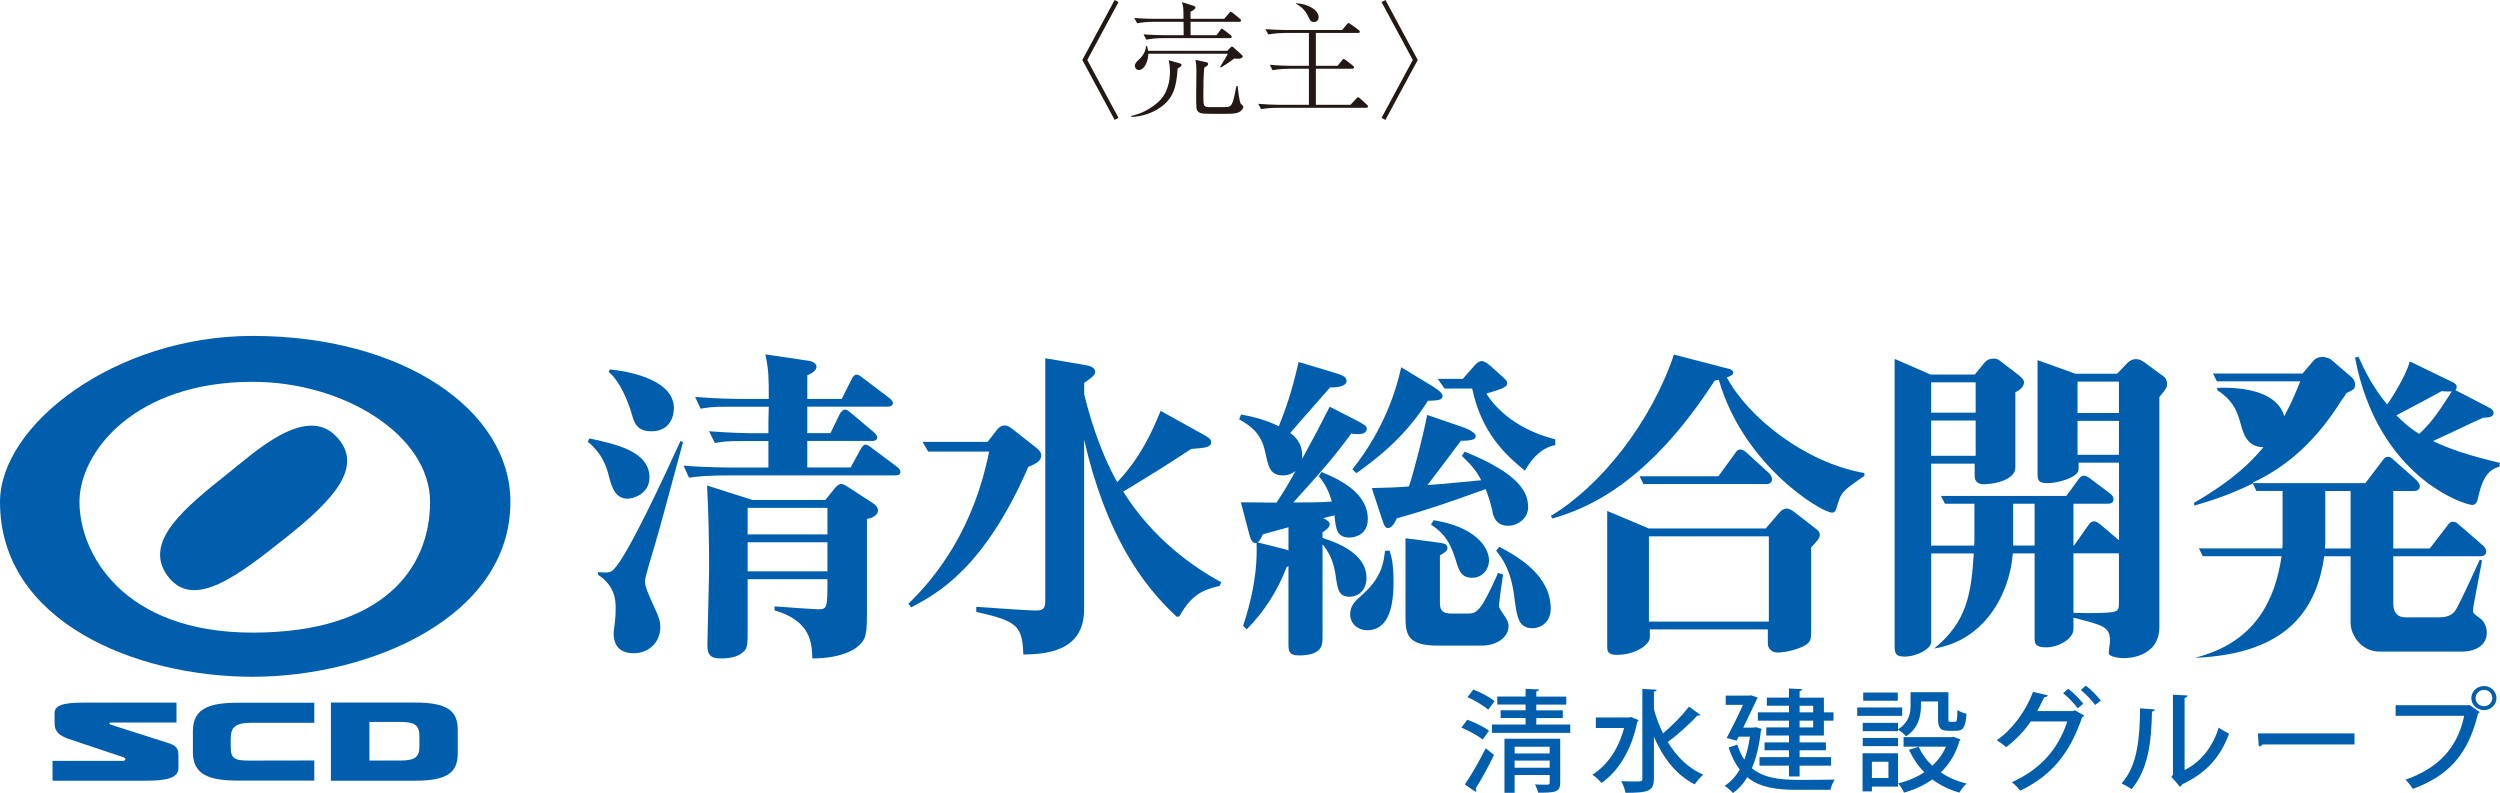
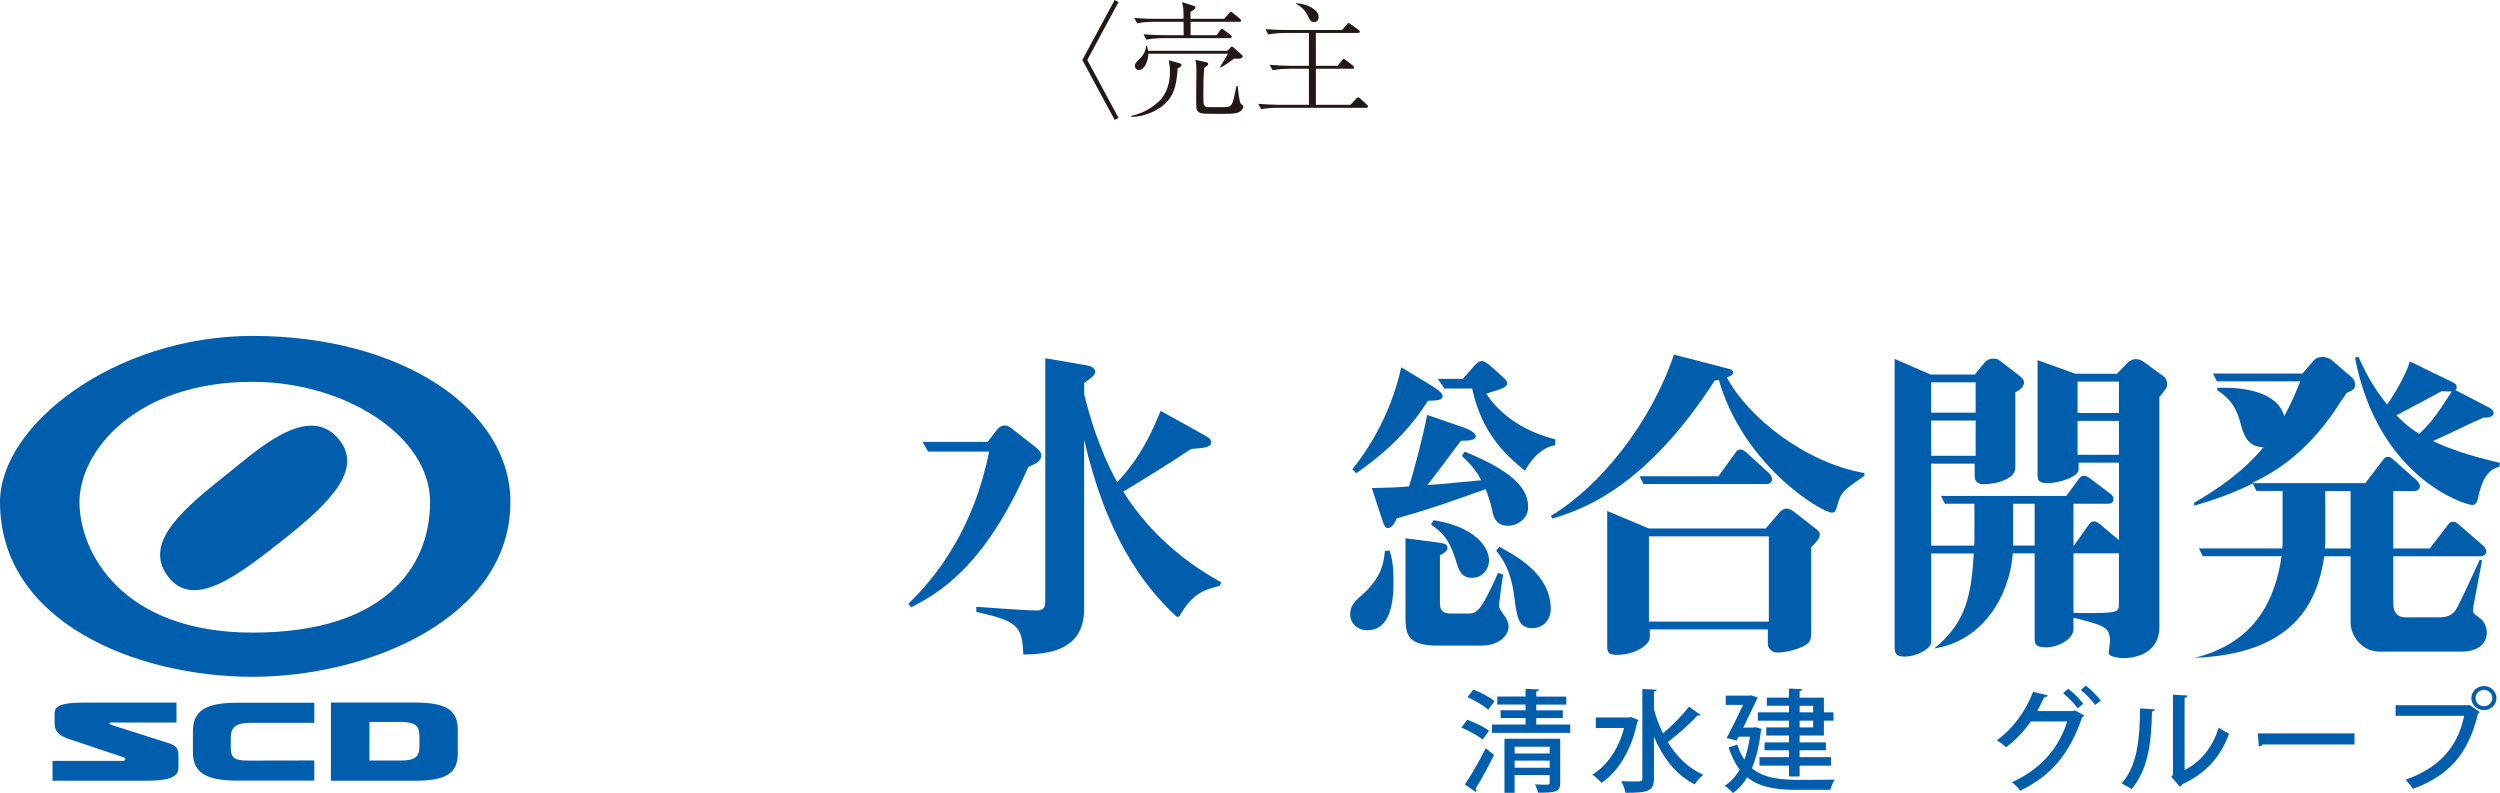
<svg xmlns="http://www.w3.org/2000/svg" id="_レイヤー_2" viewBox="0 0 403.6 128.02">
  <g id="_ヘッダー">
    <path d="M218.32,75.77l.65.62.08-.06c3.21-2.25,7.89-5.9,11.47-11.63h.11c1.46-.05,2.26-.08,2.26-.81,0-.13,0-.51-1.67-1.56l-5.01-3.04-.04.17c-.71,3.3-2.67,9.8-7.79,16.23l-.07.09Z" style="fill:#005ead;" />
    <path d="M224.33,88.88l-.75.07v.1c-.23,1.83-.5,4.1-3.57,6.89-1.14.99-2.04,1.77-2.04,3.23s1.17,2.57,2.78,2.57c2.8,0,4.22-2.58,4.22-7.68,0-2.95-.29-4.09-.61-5.09l-.03-.09Z" style="fill:#005ead;" />
    <path d="M231.53,83.99h-.08s-.43.68-.43.68l.15.11c1.48,1.1,2.75,2.05,3.83,5.59l.02.06c.5,1.65.86,2.85,2.65,2.85,1.68,0,2.72-1.44,2.72-2.78,0-1.22-.69-2.54-1.9-3.62-1.58-1.41-3.92-2.38-6.95-2.88Z" style="fill:#005ead;" />
    <path d="M242.14,88.32l-.09-.05-.51.63.15.19c.78,1.01,2.24,2.9,2.77,7.22l.03.26c.42,3.13.65,4.85,2.97,4.85,1.12,0,2.89-.86,2.89-3.15,0-5.52-5.54-8.51-8.21-9.95Z" style="fill:#005ead;" />
    <path d="M240.92,82.6c.35,1.57,1.14,2.28,2.55,2.28,1.56,0,3.23-1.2,3.23-2.99,0-2.25-1.16-5.3-10.16-8.94l-.09-.04-.44.7.07.07c1.93,1.8,2.55,2.9,3.05,3.85-1.74.16-3.01.28-4.01.38-2.1.2-3.03.29-4.67.39.79-1,2.83-3.72,4.22-5.57.51-.68.94-1.25,1.18-1.57,1.19,0,2.39-.09,2.39-.71,0-.81-2.05-1.47-2.13-1.5l-5.59-1.92-.13-.04-.02.14c-.53,2.84-2.09,8.96-2.91,11.4-1.71.15-2.98.2-5.84.26h-.16s1.66,5.05,1.66,5.05c.32.98.51,1.41.95,1.41.7,0,1.21-1.05,1.42-1.56,5.28-1.5,7.38-2.23,14.36-4.73.52,1.31.74,2.16,1.12,3.65Z" style="fill:#005ead;" />
    <path d="M237.67,62.74c1.58,7.43,5.67,10.88,8.39,13.16l.11.09.1-.16c1.3-2.25,2.97-3.65,4.71-3.94l.1-.02v-.94l-.09-.02c-6.86-1.77-9.96-5.64-11.04-7.37,2.73-.81,3.37-1.06,3.37-1.67,0-.39-.38-.73-1.04-1.31l-1.51-1.35c-.53-.45-1.07-.92-1.56-.92-.58,0-1.2.75-1.31.89l-1.74,1.98h-4.06l1.11,1.57h4.45Z" style="fill:#005ead;" />
-     <path d="M220.6,93.26c0-4.04-5.07-5.75-7.09-6.42v-.91c.51-.32,1.16-.78,1.16-1.29,0-.45-.64-.81-1.06-.99.66-.17,1.04-.26,1.35-.34.17-.04.32-.08.48-.12.22,2.24.37,3.59,2.43,3.59,1.09,0,2.95-.63,2.95-2.99,0-4.41-4.99-6.54-7.39-7.56l-.09-.04-.43.7.06.07c1.32,1.56,1.8,3.2,2.03,3.99v.02c-1.91.14-3.58.15-6.21.15l.62-.69c3.53-3.9,5.67-6.27,8.74-10.44.31.05.64.1,1.06.1,1.31,0,1.45-.61,1.45-.87,0-.46-.53-.76-1.73-1.38l-4.16-2.13-.11-.05-.05.11c-1.61,3.18-2.04,3.98-4.12,7.81l-.28.52c.02-.2.03-.36.03-.45,0-2.23-1.29-3.27-1.94-3.75.5-.62,2.34-2.7,3.97-4.55,1.15-1.3,2.15-2.44,2.45-2.8.78,0,2.67-.03,2.67-1.08,0-.69-.85-.98-2.25-1.39l-5.37-1.6-.12-.03-.03.12c-1.2,5.14-1.91,6.99-3.16,10.24-2.5-1.23-5.04-1.69-6.01-1.87l-.1-.02-.3.77.15.09c1.43.84,3.4,2,4.04,5.15l.03.12c.53,2.46.8,3.7,2.92,3.7.69,0,1.38-.25,1.96-.71-1.07,1.97-1.82,3.22-3.08,5.1-.89,0-1.47,0-5.58-.05h-.16s1.31,5,1.31,5c.17.67.41,1.58,1.06,1.58.05,0,.11,0,.16-.02v.06c.05,1.85.17,6.19-2.15,13.26l-.02.07.58.56.08-.08c2.76-2.8,4.96-6.25,6.38-10,.08-.04.14-.06.19-.08.03-.01.06-.02.09-.04v12.53c0,1.05,0,1.88,1.67,1.88,3.83,0,3.83-1.74,3.83-2.89v-15.05c1.14,1.36,1.77,2.84,2.09,4.85.33,2.41.5,3.62,2.28,3.62,1.31,0,2.73-.95,2.73-3.05ZM203.84,86.28c.43-.14,1.72-.49,2.76-.77.57-.16,1.1-.3,1.41-.39v3.75c-.23-.11-.41-.17-.96-.3l-4.04-1.01h0c.36-.2.63-.74.84-1.28Z" style="fill:#005ead;" />
    <path d="M241.99,97.68c0-.21.55-4.33.66-4.81l.02-.1-.82-.29-.04.1c-2.87,6.47-3.49,6.47-4.99,6.47h-2.49c-1.87,0-1.87-.93-1.87-2.01v-7.38c.84-.5,1.22-.74,1.22-1.19,0-.69-.49-.75-2.15-.97l-4.49-.58-.14-.02v12.69c0,2.89.36,4.64,5.27,4.64h6.93c2.89,0,4.44-1.6,4.44-3.1,0-.64-.25-1.2-.96-2.14-.55-.79-.59-1.03-.59-1.31Z" style="fill:#005ead;" />
    <path d="M181.33,79.37l.19-.11c5.05-3.08,6.76-4.13,10.77-6.78,2.24-.16,3.24-.27,3.24-1.08,0-.56-.3-.72-2.28-1.81l-5.76-3.19-.12-.07-.05.12c-1.42,3.46-3.25,7.48-6.96,11.39-2.94-5.25-4.6-11.17-5.33-14.22v-1.8l.12-.09c.99-.7,1.65-1.16,1.65-1.68,0-.84-.95-1-2.05-1.19l-5.86-1-.14-.02v39.03c0,1.17-.14,1.69-1.49,1.69-.9,0-4.28-.21-9.52-.58h-.13s0,.8,0,.8l.09.02c6.49,1.47,7.33,2.22,7.5,6.75v.12s.12,0,.12,0c3.15-.09,9.7-.28,9.7-7.3v-27.41c3.51,15.39,9.46,23.49,14.77,28.44,0,0,.12.18.35.18.17,0,.3-.15.3-.15,1.97-3.46,3.74-4.19,6.37-4.82,0,0,.06,0,.09-.02.04-.03.27-.59.25-.61-.02-.03-.28-.13-.28-.13-3.96-2.19-10.66-6.69-15.54-14.48Z" style="fill:#005ead;" />
    <path d="M168.1,73.53c0-.62-.53-1.03-1.1-1.48l-3.66-2.87c-.3-.24-.71-.5-1.18-.5-.41,0-.9.28-1.2.69l-1.52,1.97h-10.51l.88,1.51.03.06h9.84c-2.42,12.26-8.37,20.07-12.96,24.48l-.08.07.46.59.09-.05c4.08-2.16,11.66-6.17,18.82-22.62,1.29-.55,2.08-.95,2.08-1.85Z" style="fill:#005ead;" />
-     <path d="M101.37,80.51c-2.15,0-2.64-1.96-3.19-4.07-.33-1.27-1.1-3.38-3.3-5.13l.28-.53c4.18.9,9.69,2.06,9.69,6.29,0,2.7-2.7,3.44-3.47,3.44ZM105.61,88.33c-.55,1.85-1.49,4.92-1.49,5.5,0,.74.39,1.8,1.6,4.39.66,1.43.88,2.11.88,3.01,0,2.54-1.93,4.23-4.29,4.23-2.75,0-3.25-1.85-3.25-3.22,0-.32.22-1.64.22-1.9.11-1,.11-1.8.11-2.17,0-1.06,0-3.54-2.86-5.39v-.42c1.49.11,1.98.16,2.59-.48,2.31-2.38,8.27-15.28,10.75-20.72l.39.26c-2.26,8.25-3.37,12.58-4.64,16.92ZM105.11,69.62c-2.37,0-2.75-1.48-3.14-2.85-.61-2.11-1.98-5.34-3.69-6.71l.16-.42c1.82.16,10.35,1.27,10.35,6.24,0,1.27-.55,3.75-3.69,3.75ZM144.53,76.75h-26.87c-3.36,0-5.05.16-6.43.37l-.88-1.96c3.41.32,7.75.32,8.3.32h5.4v-4.28h-3.8c-3.36,0-3.46.11-4.84.32l-.94-1.9c3.47.27,6.22.32,6.77.32h2.81c0-2.01,0-2.22.06-4.28h-6.17c-3.36,0-3.47.11-4.84.32l-.88-1.9c3.41.27,6.16.32,6.71.32h5.18c0-3.38,0-4.65-.55-7.19l7.16,1.06c.61.11,1.1.53,1.1.95,0,.64-.94,1.16-1.49,1.37v3.81h5.56l1.65-3.28c.16-.32.44-.64.72-.64.33,0,.72.26,1.1.58l4.24,3.22c.28.21.55.53.55.79,0,.48-.49.58-.83.58h-12.99v4.28h3.74l1.54-3.17c.11-.21.49-.64.83-.64s.88.48.99.58l3.69,3.12c.22.21.5.48.5.79,0,.48-.44.58-.83.58h-10.46v4.28h6.99l1.6-2.91c.22-.42.55-.79.77-.79.33,0,.72.27,1.1.58l4.02,3.01c.27.21.55.48.55.85,0,.48-.49.53-.82.53ZM139.96,83.78v13.32c0,3.86,0,4.28-.22,5.34-.44,2.33-3.91,3.86-8.59,3.86-.11-2.54-.22-6.03-6.11-7.77v-.64c1.1.11,6.88.48,7.05.48,1.49,0,1.49-.32,1.49-4.86h-12.88v8.77c0,1.06,0,2.22-.44,2.7-.72.79-1.71,1.32-3.91,1.32-1.71,0-2.15-.64-2.15-2.17,0-1.37.28-10.84.28-12.48,0-4.28-.11-9.04-.33-13.27l7.32,2.33h11.78l1.49-1.85c.28-.37.72-.74,1.05-.74.28,0,.77.26.99.42l3.91,2.54c.66.42,1.05.79,1.05,1.32,0,.74-.83,1.22-1.76,1.37ZM133.58,81.99h-12.88v4.28h12.88v-4.28ZM133.58,87.54h-12.88v4.7h12.88v-4.7Z" style="fill:#005ead;" />
    <path d="M392.78,71.2c3.15-1.42,6.11-2.9,8.13-3.78,1.24.05,1.66-.32,1.66-.75,0-.37-.36-.63-.58-.79l-5.59-2.9c.1-.15.21-.26.21-.46,0-.48-.32-.64-.63-.8l-6.93-3.37c-.68,2.37-2.95,6.01-3.68,6.95-2.44-3-3.67-5.59-4.61-7.69l-.57.11c3.68,19.38,17.7,23.8,18.94,23.8.52,0,.73-.47.84-.78.47-2.06,1.09-4.85,3.52-5.38l.11-.63c-5.13-1.21-8.18-2.26-10.82-3.53ZM390.55,70.05c-1.29-.79-2.33-1.64-3.68-3,3.58-1.9,5.7-3,7.3-3.9.57.05,1.14.05,1.65.05-1.81,2.74-2.94,4.7-5.28,6.86Z" style="fill:#005ead;" />
    <path d="M354.35,106.2c15.61-.64,19.72-8.48,20.88-16.4h4.25v10.76c0,1.74,1.5,4.64,4.76,4.64h13.09c2.68,0,4.14-1.26,4.14-3.06,0-1.1-.57-1.95-1.03-2.27-1.04-.79-1.19-.84-1.19-1.21,0-.27.1-.95.1-1.01l1.35-7.16-.36-.15c-.73,1.63-3.42,7.48-3.88,8.11-.31.48-.93,1.21-2.59,1.21h-5.59c-.98,0-1.91-.53-1.91-2.21v-7.65h14.13c.41,0,.87-.25.87-.73,0-.53-.36-.85-.46-.95l-3.94-3.42c-.36-.32-.57-.47-.93-.47-.46,0-.61.21-.82.47l-2.95,3.84h-5.9v-9.27h1.44s1.92,0,1.92,0c.41,0,.93-.21.93-.74,0-.47-.32-.73-.52-.99l-3.68-3.27c-.3-.27-.57-.52-.93-.52-.47,0-.67.26-.83.52l-2.84,3.73h-18.13v-.1c3.74-1.8,9.17-5.06,14.29-13.28.26-.37.57-.74.78-1.16,1.13-.53,1.4-.63,1.4-1.36,0-.43-.11-.79-.52-1.17l-3.37-2.89c-.36-.27-1.14-.42-1.24-.42-.42,0-1.08.05-1.55.58l-1.81,2.1h-14.44l.62,1.26h13.46c-.63,1.53-1.19,3.06-2.59,5.65-.93-3.59-5.74-4.8-10.81-4.59v.36c2.27,1.53,3.11,2.9,3.78,5.43.46,1.74,1.09,3.74,3.68,3.79-1.87,2.22-4.66,5.17-11.18,8.96v.47c2.17-.64,5.39-1.58,9.47-3.58l.57,1.21h4.23v8.48c0,.27,0,.32-.05.79h-13.46l.62,1.26h12.73c-1.02,6.9-4.11,13.92-13.99,16.4ZM379.48,88.54h0s-4.15,0-4.15,0c.04-.45.05-.66.06-.86v-8.41h1.03,0s3.06,0,3.06,0h0s0,0,0,0v9.27Z" style="fill:#005ead;" />
    <path d="M266.2,100.35v-13.76h19.36v13.76h-19.36ZM266.2,85.33l-6.73-2.84v21.7c0,.9,0,1.53,1.55,1.53,3.05,0,5.33-1.69,5.33-2.79v-1.32h19.05v2.32c0,.83.73,1.42,1.56,1.42.15,0,2.07-.05,4.04-.95,1.39-.63,1.39-1.32,1.39-2.43v-13.6c.93-.99,1.4-1.47,1.4-2.05,0-.16-.1-.52-.36-.74l-3.93-3.06c-.1-.04-.57-.42-1.13-.42-.31,0-.78.27-.99.52l-2.32,2.69h-18.85ZM264.7,76.89l.62,1.26h19.88c.46,0,.88-.26.88-.79,0-.48-.42-.89-.47-.96l-3.68-3.36c-.27-.21-.57-.47-.93-.47-.47,0-.68.27-.83.53l-2.75,3.79h-12.73ZM300.98,76.37c-9.57-1.67-18.78-9.01-22.2-15.44.42-.15,1.04-.37,1.04-.79,0-.15-.16-.46-.62-.57l-8.96-2.32c-3.72,11.01-11.85,21.24-19.88,26.04l.26.42c5.43-1.58,15.32-5.42,26.19-22.25.36-.1.42-.1.67-.15,4,13.91,16.62,21.45,18.28,21.45.52,0,.62-.37.93-1.43.57-1.89.89-2.15,4.3-4.52v-.43Z" style="fill:#005ead;" />
    <path d="M312.21,104.7c7.98-1.22,12.22-8.57,12.74-15.36h3.52v13.65c0,.79,0,1.52,1.86,1.52,1.98,0,4.41-1.36,4.41-2.95v-1.84c4.96,1.26,5.9,1.48,5.9,3.85,0,.27-.21,1.52-.21,1.85,0,.68,1.91.83,2.49.83.41,0,5.69-.04,5.69-5.05v-37.1c1.24-1.53,1.24-1.57,1.24-2.16,0-.48-.21-.84-.41-1.06l-3.22-2.36c-.57-.43-.92-.54-1.44-.54-.62,0-1.04.37-1.3.58l-1.7,1.78h-6.73l-6.11-2.2v18.17c0,1.17.05,1.69,1.66,1.69s4.97-.94,4.97-2.22v-1.09h6.52v12.53l-3.11-2.63c-.31-.22-.56-.42-.88-.42-.51,0-.67.26-.89.53l-2.38,3.37h-.09s0,0,0,0h0s0,0,0,0v-5.06h0v-1.69h1.28,0s4.3,0,4.3,0c.42,0,.88-.15.88-.68s-.31-.79-.46-.9l-3.36-2.53c-.26-.21-.68-.41-.94-.41-.46,0-.68.26-1.24,1.06l-1.61,2.2h-20.23l.62,1.26h4.77v6.07c0,.15-.05.42-.05.69h-6.94v-13.23h7.03v2.01c0,.95.63,1.31,1.45,1.31,1.96,0,5.12-.79,5.12-2.69v-12.17c.83-.32,1.4-1,1.4-1.58,0-.53-.67-1-.92-1.21l-2.95-2.26c-.26-.27-.72-.37-1.03-.37-.62,0-1.14.21-1.55.74l-1.5,1.84h-7.14l-5.8-2.53v46.43c0,1.15.25,1.63,1.59,1.63,2.08,0,4.31-1.32,4.31-2.32v-14.33h6.88c-.41,6.54-1.13,11.1-6.42,15.36ZM311.76,61.72h7.19v4.9h-7.19v-4.9ZM311.76,67.89h7.19v5.69h-7.19v-5.69ZM328.47,88.07h0s-3.47,0-3.47,0h0s0,0,0,0v-4.75h0s0-2,0-2h1.14s2.33,0,2.33,0v6.75ZM342.08,97.34c0,.8,0,1.32-1.08,1.48-1.4.22-5.38.16-6.26.11v-9.6h7.34v8.01ZM342.08,73.42h-6.68v-5.48h6.68v5.48ZM342.08,66.67h-6.68v-5.06h6.68v5.06Z" style="fill:#005ead;" />
    <path d="M27.48,120.06l-9.61-3.07c-.3-.11-.28-.35.08-.35h10.54v-3.21h-14.52c-2.57,0-5.16.07-5.16,1.65v1.66c0,1.56.99,2.03,2.01,2.46l9.1,3.05c.45.15.42.58-.08.58h-11.36v3.21h14.97c3.55,0,5.36-.46,5.36-2.08v-1.67c0-1.14-.07-1.76-1.33-2.23Z" style="fill:#005ead;" />
    <path d="M59.64,116.55h5.02c2.19,0,3.05.47,3.05,2.26v1.71c0,1.79-.86,2.26-3.05,2.26h-5.02v-6.23ZM53.42,126.04h13.58c5.12,0,6.9-1.28,6.9-4.4v-3.82c0-3.13-1.78-4.4-6.9-4.4h-13.58v12.61Z" style="fill:#005ead;" />
    <path d="M50.74,122.77l-10.55.02c-2.42,0-2.94-.39-2.94-2.22v-1.37c0-1.56.52-2.51,3.21-2.51h10.28v-3.24h-12.25c-4.61-.01-7.35.87-7.35,4.56v3.44c0,3.69,2.74,4.57,7.35,4.57h12.25v-3.25Z" style="fill:#005ead;" />
    <path d="M82.4,81.03c0,18.68-22.81,28.23-41.62,28.23S0,100.42,0,81.03c0-12.4,18.53-26.8,40.78-26.8,24.24,0,41.62,11.97,41.62,26.8ZM12.83,81.03c0,8.13,6.84,21.1,27.95,21.1s28.65-10.4,28.65-21.1-13.83-19.39-28.65-19.39c-18.96,0-27.95,11.27-27.95,19.39ZM27.08,93.01c4.14,5.56,11.41-.14,18.97-6.13,7.55-5.99,13.05-11.62,8.12-16.54-4.92-4.91-12.96,2.58-17.25,5.99-6.98,5.56-13.97,11.12-9.84,16.68Z" style="fill:#005ead;" />
    <path d="M236.9,116.2c1.18.43,2.73,1.18,3.49,1.77l-1.03,1.43c-.73-.63-2.22-1.43-3.44-1.94l.97-1.27ZM236.49,126.64c.95-1.4,2.33-3.74,3.36-5.84l1.34,1.08c-.92,1.92-2.07,4.03-2.97,5.43.07.09.11.2.11.29s-.04.18-.09.25l-1.75-1.2ZM237.86,111.32c1.2.47,2.69,1.25,3.42,1.88l-1.03,1.38c-.69-.65-2.17-1.51-3.34-2.03l.95-1.24ZM248.03,116.97h5.47v1.34h-12.63v-1.34h5.42v-1.06h-4.03v-1.24h4.03v-.93h-4.57v-1.29h4.57v-1.25l2.18.11c-.02.16-.13.25-.45.31v.84h4.84v1.29h-4.84v.93h4.28v1.24h-4.28v1.06ZM251.88,119.26v7.11c0,1.54-.82,1.6-3.57,1.6-.07-.39-.3-.95-.5-1.33.52.02,1.05.04,1.44.04.84,0,.93,0,.93-.32v-1.24h-5.66v2.87h-1.64v-8.73h9ZM250.18,120.55h-5.66v1.09h5.66v-1.09ZM244.52,123.94h5.66v-1.15h-5.66v1.15Z" style="fill:#005ead;" />
    <path d="M263.31,115.75l1.23.52c-.04.11-.13.21-.22.27-.91,4.52-3.06,8.01-5.79,9.86-.3-.4-1.01-1.08-1.46-1.33,2.37-1.49,4.22-4.1,5.12-7.54h-4.56v-1.7h5.34l.34-.07ZM267,114.46c.37,1.38.86,2.71,1.48,3.94,1.46-1.24,3.14-2.94,4.2-4.32l1.85,1.34c-.09.09-.3.13-.52.11-1.2,1.33-3.21,3.1-4.76,4.27,1.4,2.33,3.29,4.21,5.73,5.27-.45.34-1.06,1.06-1.38,1.56-3.04-1.54-5.13-4.3-6.59-7.69v6.74c0,2.06-.93,2.31-4.59,2.31-.07-.52-.41-1.36-.69-1.88.82.04,1.62.05,2.18.05,1.1,0,1.23,0,1.23-.48v-14.46l2.32.13c-.02.16-.15.27-.45.3v2.81Z" style="fill:#005ead;" />
    <path d="M283.4,117.38l1.01.29c-.02.11-.07.21-.13.29-.26,2.4-.75,4.43-1.46,6.06,1.81,1.52,4.31,1.86,7.3,1.88.93,0,4.91,0,6.07-.04-.28.4-.58,1.17-.69,1.65h-5.42c-3.32,0-5.99-.39-8.01-2.03-.64,1.08-1.4,1.92-2.3,2.55-.28-.34-.95-.93-1.34-1.17.97-.63,1.79-1.51,2.43-2.63-.71-.91-1.31-2.08-1.79-3.55l1.4-.48c.3.97.69,1.77,1.14,2.44.39-1.06.69-2.29.9-3.71h-1.83l-.32.63-1.61-.41c.88-1.65,1.92-3.76,2.65-5.36h-2.8v-1.49h3.81l.32-.05,1.06.38c-.06.09-.11.22-.19.29-.52,1.13-1.34,2.85-2.17,4.54h1.66l.3-.05ZM288.81,114.99v-1.06h-3.57v-1.31h3.57v-1.47l2.15.11c-.02.16-.15.25-.43.31v1.06h3.92v2.37h1.55v1.34h-1.55v2.4h-3.92v1.11h4.24v1.27h-4.24v1.11h5.08v1.38h-5.08v1.74h-1.72v-1.74h-4.76v-1.38h4.76v-1.11h-3.94v-1.27h3.94v-1.11h-3.66v-1.31h3.66v-1.09h-5.02v-1.34h5.02ZM292.72,113.94h-2.19v1.06h2.19v-1.06ZM292.72,117.43v-1.09h-2.19v1.09h2.19Z" style="fill:#005ead;" />
-     <path d="M307.09,114.21v1.36h-7.26v-1.36h7.26ZM306.42,121.61v5.38h-4.22v.77h-1.51v-6.15h5.73ZM310.12,113.26v.68c0,1.65-.41,3.64-2.41,4.93-.24-.32-.91-.88-1.29-1.09v.25h-5.7v-1.33h5.7v1.04c1.75-1.11,2.02-2.56,2.02-3.82v-2.17h6.11v4.28c0,.43.04.5.32.5h.75c.28,0,.36-.23.39-1.92.34.27,1.01.52,1.46.63-.13,2.17-.56,2.74-1.66,2.74h-1.23c-1.31,0-1.7-.43-1.7-1.94v-2.8h-2.75ZM300.72,120.46v-1.33h5.7v1.33h-5.7ZM306.38,111.8v1.33h-5.58v-1.33h5.58ZM304.87,122.97h-2.67v2.63h2.67v-2.63ZM315.38,118.95l1.14.45c-.04.09-.11.16-.19.23-.6,2.08-1.64,3.76-3.01,5.07,1.2.81,2.59,1.42,4.16,1.79-.39.34-.9,1.02-1.16,1.47-1.66-.47-3.12-1.2-4.37-2.13-1.32.95-2.88,1.65-4.57,2.13-.17-.43-.62-1.13-.95-1.49,1.53-.36,2.99-.97,4.22-1.81-1.01-1.02-1.83-2.24-2.47-3.62l1.57-.48c.52,1.15,1.27,2.19,2.2,3.06.93-.86,1.68-1.88,2.2-3.08h-6.84v-1.54h7.73l.32-.05Z" style="fill:#005ead;" />
    <path d="M336.48,115.51c-.06.13-.23.22-.34.29-2.09,6.06-5.08,9.46-9.99,11.85-.32-.41-.84-1-1.36-1.36,4.59-2.11,7.43-5.23,8.96-9.82h-5.9c-1.01,1.49-2.39,2.96-3.98,4.16-.36-.34-1.01-.82-1.51-1.13,2.5-1.72,4.67-4.66,5.86-7.81l2.39.57c-.07.2-.32.29-.58.29-.34.72-.78,1.6-1.14,2.24h5.79l.28-.13,1.51.86ZM333.89,111.19c.86.63,1.87,1.7,2.43,2.42l-.9.74c-.52-.75-1.57-1.83-2.35-2.44l.82-.72ZM336.74,110.69c.84.65,1.87,1.67,2.41,2.42l-.91.7c-.49-.7-1.49-1.76-2.32-2.42l.82-.7Z" style="fill:#005ead;" />
    <path d="M347.87,114.51c-.02.2-.19.32-.45.36-.11,4.98-.58,9.25-3.29,12.53-.41-.29-1.1-.68-1.63-.93,2.61-2.85,2.95-7.42,2.99-12.11l2.37.16ZM352.69,124.31c2.78-1.38,4.56-3.89,5.51-6.85.39.31,1.21.75,1.66.99-1.34,3.66-3.59,6.29-7.54,8.16-.08.16-.24.3-.38.41l-1.4-1.61.26-.32v-12.94l2.35.13c-.04.18-.17.34-.47.4v11.65Z" style="fill:#005ead;" />
    <path d="M364.52,118.4h15.59v1.79h-14.85c-.11.18-.36.31-.6.32l-.15-2.11Z" style="fill:#005ead;" />
    <path d="M386.75,113.85h11.76l.13-.07,1.7,1.18c-.08.09-.17.16-.28.21-1.61,6.7-4.8,10.07-10.53,12.19-.26-.43-.8-1.11-1.18-1.49,5.25-1.85,8.38-5.07,9.47-10.31h-11.07v-1.72ZM401.01,110.75c1.12,0,2.02.88,2.02,1.95s-.9,1.94-2.02,1.94-2.04-.86-2.04-1.94.93-1.95,2.04-1.95ZM402.36,112.7c0-.73-.6-1.33-1.34-1.33s-1.36.59-1.36,1.33.6,1.31,1.36,1.31,1.34-.63,1.34-1.31Z" style="fill:#005ead;" />
    <path d="M180.57,19.02l-.62.34-5.22-9.68,5.22-9.68.62.34-5.04,9.34,5.04,9.34Z" style="fill:#231815;" />
    <path d="M190.12,11.04c-.18,3-.72,4.82-2.7,6.24-1.4,1-3.06,1.54-4.78,1.6v-.16c1.66-.4,2.94-1.04,4.24-2.16,1.74-1.48,2-3.74,2-4.96,0-.86-.12-1.46-.2-1.88l1.76.5c.28.08.3.16.3.26,0,.22-.16.32-.62.56ZM200.05,3.52h-7.84v2.16h4.2l.56-.78c.04-.08.16-.26.28-.26s.36.2.38.22l1.02.78c.08.08.2.18.2.32,0,.18-.18.2-.3.2h-10.9c-.72,0-1.82.08-2.58.24l-.46-.86c1.48.12,2.94.14,3.32.14h3.16c-.02-1.82-.02-2.02-.02-2.16h-4.9c-.72,0-1.82.08-2.58.24l-.48-.86c1.5.12,2.96.14,3.34.14h4.62c-.02-1.8-.02-1.88-.26-2.7l1.88.6c.16.06.3.1.3.28,0,.26-.46.5-.8.68,0,.44,0,.5.02,1.14h5.42l.76-.88c.2-.22.22-.26.3-.26.12,0,.3.14.38.22l1.08.88c.1.08.2.18.2.32,0,.18-.16.2-.3.2ZM199.89,9.48c-.18,0-.3,0-.64-.04-.72.58-1.34.96-2.14,1.46l-.14-.1c.34-.52,1.12-1.84,1.26-2.12h-12.84c-.02,1.08-.58,2.62-1.52,2.62-.4,0-.66-.32-.66-.66,0-.4.32-.72.66-1.02.78-.72,1.12-1.52,1.14-2.18h.16c.08.26.12.42.18.76h12.8l.42-.44c.2-.22.2-.24.32-.24.08,0,.12.02.34.22l1.18,1.06c.08.06.22.22.22.3s-.1.38-.74.38ZM200.15,18.04c-.58.34-1.42.34-2.86.34-3,0-3.32,0-3.74-.26-.24-.16-.36-.4-.4-.68-.04-.3-.04-2-.04-2.4,0-.56.04-3.04.04-3.54,0-.84-.02-1.16-.16-1.84l1.66.36c.32.06.4.16.4.3,0,.24-.24.38-.64.6-.12,1.34-.14,3.12-.14,4.5,0,1.82,0,1.88,1.34,1.88,1.92,0,2.28,0,2.6-.04.6-.08.78-.72.88-1.02.16-.56.22-.92.52-2.36h.2c.04.48.28,2.6.5,2.86.06.06.3.28.34.32.04.06.08.12.08.2,0,.1-.16.52-.58.78Z" style="fill:#231815;" />
    <path d="M220.53,17.4h-14.36c-.4,0-1.62.04-2.58.22l-.46-.86c1.04.08,2.28.16,3.32.16h4.86v-5.82h-3.28c-.4,0-1.62.04-2.58.24l-.46-.88c1.04.1,2.28.16,3.32.16h3v-5.3h-3.98c-.4,0-1.62.06-2.58.24l-.46-.86c1.04.08,2.28.14,3.32.14h9.06l.72-.86c.2-.24.26-.26.32-.26.1,0,.18.06.4.22l1.2.88c.1.06.22.18.22.3,0,.2-.22.2-.32.2h-6.78v5.3h3.52l.66-.84c.14-.16.2-.26.32-.26.06,0,.16.04.38.22l1.08.84c.08.06.2.18.2.3,0,.22-.2.22-.3.22h-5.86v5.82h5.58l.9-.96c.1-.12.22-.26.32-.26.14,0,.3.16.4.24l1.02.94c.12.1.2.18.2.3,0,.2-.24.22-.32.22ZM212.12,3.56c-.52,0-.7-.4-.94-.92-.46-1.02-1.22-1.66-1.94-2.02v-.1c1.94.1,3.64,1.1,3.64,2.24,0,.78-.66.8-.76.8Z" style="fill:#231815;" />
-     <path d="M228.08,9.68l-5.04-9.34.62-.34,5.22,9.68-5.22,9.68-.62-.34,5.04-9.34Z" style="fill:#231815;" />
  </g>
</svg>